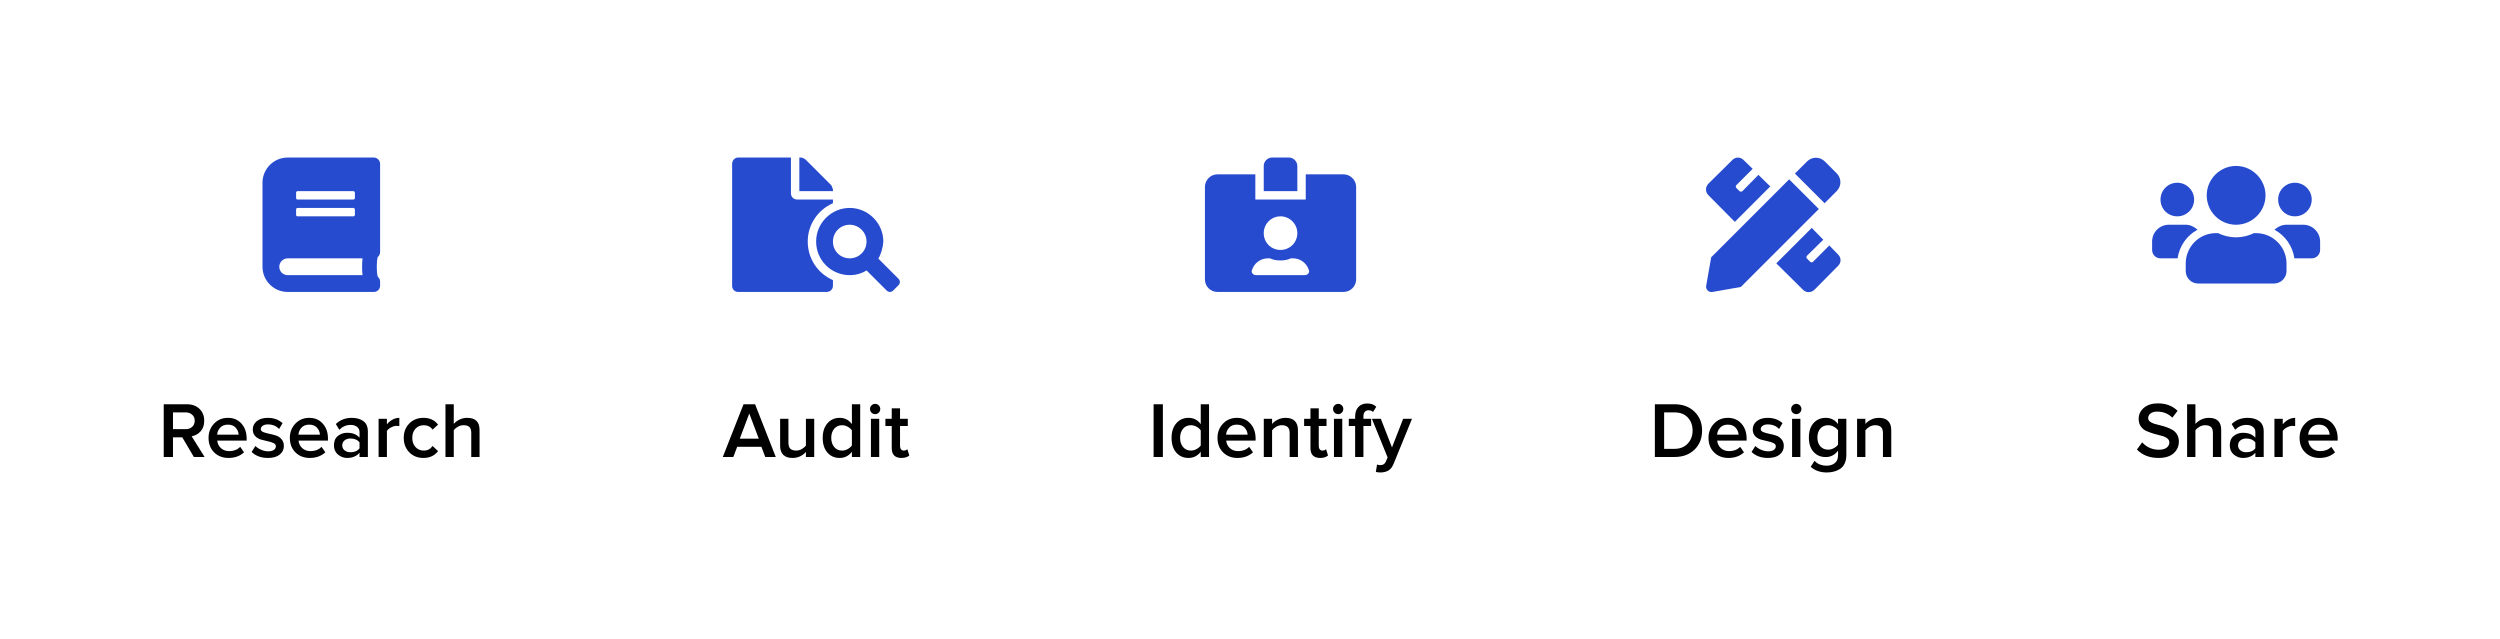
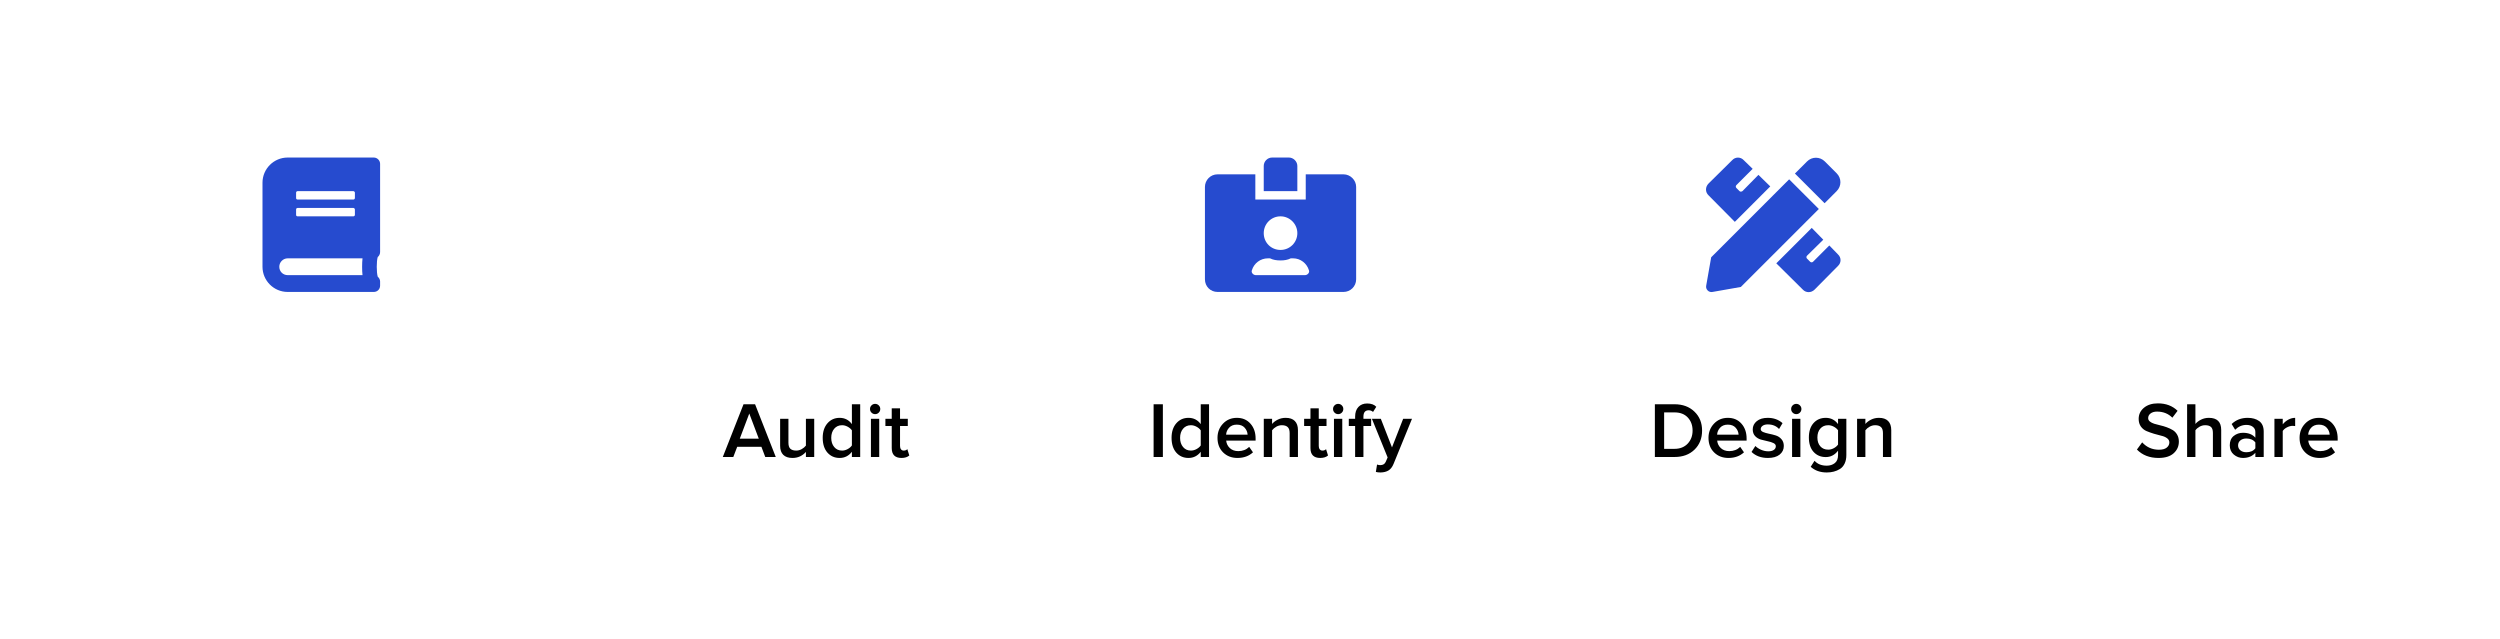
<svg xmlns="http://www.w3.org/2000/svg" width="1581" height="404" viewBox="0 0 1581 404" fill="none">
  <rect width="1581" height="404" fill="white" />
  <path d="M240.375 159.391V103.609C240.375 101.451 238.549 99.625 236.391 99.625H181.938C173.139 99.625 166 106.764 166 115.562V168.688C166 177.486 173.139 184.625 181.938 184.625H236.391C238.549 184.625 240.375 182.965 240.375 180.641V177.984C240.375 176.822 239.711 175.66 238.881 174.996C238.051 172.34 238.051 165.035 238.881 162.545C239.711 161.881 240.375 160.719 240.375 159.391ZM187.25 121.871C187.25 121.373 187.582 120.875 188.246 120.875H223.441C223.939 120.875 224.438 121.373 224.438 121.871V125.191C224.438 125.855 223.939 126.188 223.441 126.188H188.246C187.582 126.188 187.25 125.855 187.25 125.191V121.871ZM187.25 132.496C187.25 131.998 187.582 131.5 188.246 131.5H223.441C223.939 131.5 224.438 131.998 224.438 132.496V135.816C224.438 136.48 223.939 136.812 223.441 136.812H188.246C187.582 136.812 187.25 136.48 187.25 135.816V132.496ZM229.252 174H181.938C178.949 174 176.625 171.676 176.625 168.688C176.625 165.865 178.949 163.375 181.938 163.375H229.252C228.92 166.363 228.92 171.178 229.252 174Z" fill="#264BCF" />
-   <path d="M103.54 289V255.65H118.188C121.493 255.65 124.146 256.619 126.147 258.556C128.149 260.493 129.15 263.007 129.15 266.1C129.15 268.867 128.377 271.104 126.831 272.813C125.285 274.506 123.405 275.532 121.191 275.89L129.395 289H122.607L115.259 276.549H109.399V289H103.54ZM109.399 271.397H117.456C119.116 271.397 120.475 270.909 121.533 269.933C122.607 268.94 123.145 267.646 123.145 266.051C123.145 264.488 122.607 263.227 121.533 262.267C120.475 261.29 119.116 260.802 117.456 260.802H109.399V271.397ZM131.885 276.891C131.885 273.359 133.04 270.372 135.352 267.931C137.679 265.473 140.609 264.244 144.141 264.244C147.705 264.244 150.57 265.473 152.734 267.931C154.899 270.372 155.981 273.513 155.981 277.354V278.648H137.378C137.573 280.553 138.354 282.14 139.722 283.409C141.089 284.662 142.855 285.289 145.02 285.289C147.819 285.289 150.122 284.394 151.929 282.604L154.321 286.046C151.782 288.406 148.519 289.594 144.531 289.61C140.837 289.61 137.801 288.438 135.425 286.095C133.065 283.751 131.885 280.683 131.885 276.891ZM137.329 274.889H150.928C150.83 273.229 150.203 271.756 149.048 270.47C147.909 269.184 146.257 268.541 144.092 268.541C142.025 268.541 140.405 269.184 139.233 270.47C138.062 271.756 137.427 273.229 137.329 274.889ZM159.106 285.802L161.523 282.042C162.419 282.97 163.623 283.767 165.137 284.435C166.65 285.086 168.156 285.411 169.653 285.411C171.183 285.411 172.363 285.118 173.193 284.532C174.04 283.946 174.463 283.165 174.463 282.188C174.463 281.326 173.958 280.659 172.949 280.187C171.956 279.698 170.744 279.316 169.312 279.039C167.879 278.746 166.447 278.396 165.015 277.989C163.582 277.566 162.362 276.826 161.353 275.768C160.36 274.693 159.863 273.285 159.863 271.544C159.863 269.477 160.71 267.743 162.402 266.344C164.111 264.944 166.431 264.244 169.36 264.244C173.055 264.244 176.172 265.359 178.711 267.589L176.514 271.3C174.74 269.363 172.355 268.395 169.36 268.395C168.026 268.395 166.951 268.679 166.138 269.249C165.324 269.819 164.917 270.535 164.917 271.397C164.917 272.162 165.413 272.765 166.406 273.204C167.415 273.627 168.636 273.985 170.068 274.278C171.501 274.555 172.933 274.913 174.365 275.353C175.798 275.792 177.01 276.581 178.003 277.721C179.012 278.844 179.517 280.284 179.517 282.042C179.517 284.272 178.63 286.095 176.855 287.511C175.098 288.91 172.632 289.61 169.458 289.61C165.161 289.61 161.711 288.341 159.106 285.802ZM183.301 276.891C183.301 273.359 184.456 270.372 186.768 267.931C189.095 265.473 192.025 264.244 195.557 264.244C199.121 264.244 201.986 265.473 204.15 267.931C206.315 270.372 207.397 273.513 207.397 277.354V278.648H188.794C188.989 280.553 189.771 282.14 191.138 283.409C192.505 284.662 194.271 285.289 196.436 285.289C199.235 285.289 201.538 284.394 203.345 282.604L205.737 286.046C203.198 288.406 199.935 289.594 195.947 289.61C192.253 289.61 189.217 288.438 186.841 286.095C184.481 283.751 183.301 280.683 183.301 276.891ZM188.745 274.889H202.344C202.246 273.229 201.619 271.756 200.464 270.47C199.325 269.184 197.673 268.541 195.508 268.541C193.441 268.541 191.821 269.184 190.649 270.47C189.478 271.756 188.843 273.229 188.745 274.889ZM211.182 281.603C211.182 278.998 212.012 277.029 213.672 275.694C215.348 274.36 217.301 273.692 219.531 273.692C222.965 273.692 225.578 274.726 227.368 276.793V273.204C227.368 271.837 226.839 270.746 225.781 269.933C224.74 269.119 223.389 268.712 221.729 268.712C218.994 268.712 216.61 269.737 214.575 271.788L212.378 268.15C215.08 265.546 218.465 264.244 222.534 264.244C225.496 264.244 227.922 264.936 229.81 266.319C231.698 267.703 232.642 269.916 232.642 272.96V289H227.368V286.339C225.496 288.504 222.884 289.594 219.531 289.61C217.367 289.61 215.43 288.894 213.721 287.462C212.028 286.03 211.182 284.076 211.182 281.603ZM217.896 278.502C216.919 279.299 216.431 280.349 216.431 281.651C216.431 282.953 216.919 284.003 217.896 284.801C218.888 285.598 220.133 285.997 221.631 285.997C224.202 285.997 226.115 285.167 227.368 283.507V279.796C226.099 278.136 224.186 277.306 221.631 277.306C220.133 277.306 218.888 277.704 217.896 278.502ZM239.429 289V264.854H244.678V268.346C245.638 267.141 246.81 266.157 248.193 265.392C249.593 264.627 251.042 264.244 252.539 264.244V269.444C252.067 269.347 251.53 269.298 250.928 269.298C249.788 269.298 248.592 269.623 247.339 270.274C246.102 270.925 245.215 271.682 244.678 272.545V289H239.429ZM258.813 286.021C256.486 283.613 255.322 280.577 255.322 276.915C255.322 273.237 256.486 270.209 258.813 267.833C261.157 265.44 264.144 264.244 267.773 264.244C271.81 264.244 274.894 265.676 277.026 268.541L273.56 271.69C272.225 269.819 270.378 268.891 268.018 268.907C265.853 268.907 264.095 269.648 262.744 271.129C261.393 272.61 260.718 274.539 260.718 276.915C260.718 279.275 261.393 281.204 262.744 282.701C264.095 284.199 265.853 284.947 268.018 284.947C270.345 284.947 272.192 283.979 273.56 282.042L277.026 285.289C274.862 288.154 271.777 289.594 267.773 289.61C264.144 289.61 261.157 288.414 258.813 286.021ZM281.714 289V255.65H286.963V268.102C287.858 267.027 289.054 266.116 290.552 265.367C292.065 264.618 293.709 264.244 295.483 264.244C300.675 264.244 303.271 266.799 303.271 271.91V289H298.022V273.79C298.022 271.983 297.616 270.722 296.802 270.006C295.988 269.273 294.775 268.907 293.164 268.907C291.895 268.907 290.706 269.216 289.6 269.835C288.509 270.437 287.63 271.194 286.963 272.105V289H281.714Z" fill="black" />
  <path d="M457.098 289L470.208 255.65H477.508L490.594 289H483.953L481.512 282.555H466.204L463.738 289H457.098ZM467.84 277.403H479.852L473.846 261.51L467.84 277.403ZM493.353 281.944V264.854H498.602V279.991C498.602 281.798 499.017 283.076 499.847 283.824C500.693 284.573 501.914 284.947 503.509 284.947C504.746 284.947 505.91 284.638 507 284.02C508.107 283.401 508.994 282.66 509.661 281.798V264.854H514.91V289H509.661V285.802C507.399 288.341 504.567 289.61 501.165 289.61C498.593 289.61 496.648 288.951 495.33 287.633C494.012 286.314 493.353 284.418 493.353 281.944ZM520.281 276.891C520.281 273.049 521.282 269.981 523.284 267.687C525.286 265.392 527.85 264.244 530.975 264.244C534.214 264.244 536.801 265.562 538.738 268.199V255.65H543.987V289H538.738V285.704C536.736 288.308 534.148 289.61 530.975 289.61C527.833 289.61 525.262 288.479 523.26 286.217C521.274 283.938 520.281 280.829 520.281 276.891ZM527.557 271.129C526.303 272.61 525.677 274.539 525.677 276.915C525.677 279.275 526.303 281.204 527.557 282.701C528.81 284.199 530.47 284.947 532.537 284.947C533.742 284.947 534.922 284.63 536.077 283.995C537.249 283.36 538.136 282.595 538.738 281.7V272.154C538.136 271.259 537.249 270.494 536.077 269.859C534.905 269.225 533.725 268.907 532.537 268.907C530.47 268.907 528.81 269.648 527.557 271.129ZM551.141 260.948C550.506 260.313 550.188 259.549 550.188 258.653C550.188 257.758 550.506 256.993 551.141 256.358C551.775 255.724 552.54 255.406 553.436 255.406C554.331 255.406 555.096 255.724 555.73 256.358C556.365 256.993 556.683 257.758 556.683 258.653C556.683 259.549 556.365 260.313 555.73 260.948C555.096 261.583 554.331 261.9 553.436 261.9C552.54 261.9 551.775 261.583 551.141 260.948ZM550.774 289V264.854H556.023V289H550.774ZM559.93 269.396V264.854H563.934V258.238H569.183V264.854H574.09V269.396H569.183V282.042C569.183 282.905 569.386 283.604 569.793 284.142C570.2 284.679 570.77 284.947 571.502 284.947C572.495 284.947 573.26 284.646 573.797 284.044L575.042 288.048C573.87 289.073 572.234 289.594 570.135 289.61C566.001 289.61 563.934 287.527 563.934 283.36V269.396H559.93Z" fill="black" />
-   <path d="M510.812 152.75C510.812 141.959 517.287 132.662 526.75 128.512V126.188H504.172C501.848 126.188 500.188 124.527 500.188 122.203V99.625H466.984H466.818C464.66 99.625 463 101.451 463 103.609V180.641V180.807C463 182.965 464.66 184.625 466.818 184.625H466.984H522.766C524.924 184.625 526.75 182.965 526.75 180.807V180.641V177.154C517.287 173.004 510.812 163.707 510.812 152.75ZM526.75 119.879C526.584 119.049 526.086 117.721 525.588 117.057L509.318 100.787C508.654 100.289 507.326 99.625 506.496 99.625H505.5V120.875H526.75V119.879ZM568.42 176.49L555.471 163.541C557.131 160.885 558.459 156.07 558.625 152.75C558.625 141.129 548.996 131.5 537.375 131.5C525.588 131.5 516.125 141.129 516.125 152.75C516.125 164.537 525.588 174 537.375 174C541.193 174 544.846 173.004 548 171.012L560.949 183.961C561.281 184.293 562.111 184.625 562.775 184.625C563.439 184.625 564.27 184.293 564.602 183.961L568.42 180.143C568.752 179.811 569.084 178.98 569.084 178.316C569.084 177.652 568.752 176.822 568.42 176.49ZM537.375 163.375C531.398 163.375 526.75 158.727 526.75 152.75C526.75 146.939 531.398 142.125 537.375 142.125C543.186 142.125 548 146.939 548 152.75C548 158.727 543.186 163.375 537.375 163.375Z" fill="#264BCF" />
  <path d="M729.54 289V255.65H735.399V289H729.54ZM740.893 276.891C740.893 273.049 741.894 269.981 743.896 267.687C745.897 265.392 748.461 264.244 751.586 264.244C754.825 264.244 757.413 265.562 759.35 268.199V255.65H764.599V289H759.35V285.704C757.348 288.308 754.76 289.61 751.586 289.61C748.445 289.61 745.873 288.479 743.871 286.217C741.885 283.938 740.893 280.829 740.893 276.891ZM748.168 271.129C746.915 272.61 746.288 274.539 746.288 276.915C746.288 279.275 746.915 281.204 748.168 282.701C749.421 284.199 751.081 284.947 753.148 284.947C754.353 284.947 755.533 284.63 756.688 283.995C757.86 283.36 758.747 282.595 759.35 281.7V272.154C758.747 271.259 757.86 270.494 756.688 269.859C755.517 269.225 754.337 268.907 753.148 268.907C751.081 268.907 749.421 269.648 748.168 271.129ZM769.945 276.891C769.945 273.359 771.101 270.372 773.412 267.931C775.74 265.473 778.669 264.244 782.201 264.244C785.766 264.244 788.63 265.473 790.795 267.931C792.96 270.372 794.042 273.513 794.042 277.354V278.648H775.438C775.634 280.553 776.415 282.14 777.782 283.409C779.149 284.662 780.915 285.289 783.08 285.289C785.88 285.289 788.183 284.394 789.989 282.604L792.382 286.046C789.843 288.406 786.579 289.594 782.592 289.61C778.897 289.61 775.862 288.438 773.485 286.095C771.125 283.751 769.945 280.683 769.945 276.891ZM775.39 274.889H788.988C788.891 273.229 788.264 271.756 787.108 270.47C785.969 269.184 784.317 268.541 782.152 268.541C780.085 268.541 778.466 269.184 777.294 270.47C776.122 271.756 775.487 273.229 775.39 274.889ZM799.218 289V264.854H804.467V268.102C805.362 267.027 806.566 266.116 808.08 265.367C809.61 264.618 811.262 264.244 813.036 264.244C815.608 264.244 817.545 264.911 818.847 266.246C820.165 267.581 820.824 269.501 820.824 272.008V289H815.575V273.912C815.575 272.105 815.152 270.82 814.306 270.055C813.459 269.29 812.247 268.907 810.668 268.907C809.431 268.907 808.259 269.216 807.152 269.835C806.062 270.437 805.167 271.194 804.467 272.105V289H799.218ZM824.73 269.396V264.854H828.734V258.238H833.983V264.854H838.891V269.396H833.983V282.042C833.983 282.905 834.187 283.604 834.594 284.142C835.001 284.679 835.57 284.947 836.303 284.947C837.296 284.947 838.061 284.646 838.598 284.044L839.843 288.048C838.671 289.073 837.035 289.594 834.936 289.61C830.801 289.61 828.734 287.527 828.734 283.36V269.396H824.73ZM843.969 260.948C843.334 260.313 843.017 259.549 843.017 258.653C843.017 257.758 843.334 256.993 843.969 256.358C844.604 255.724 845.368 255.406 846.264 255.406C847.159 255.406 847.924 255.724 848.559 256.358C849.193 256.993 849.511 257.758 849.511 258.653C849.511 259.549 849.193 260.313 848.559 260.948C847.924 261.583 847.159 261.9 846.264 261.9C845.368 261.9 844.604 261.583 843.969 260.948ZM843.603 289V264.854H848.852V289H843.603ZM852.978 269.396V264.854H856.981V263.512C856.981 260.908 857.665 258.865 859.032 257.384C860.416 255.903 862.263 255.162 864.574 255.162C867.146 255.162 869.075 255.862 870.36 257.262L868.31 260.509C867.545 259.809 866.633 259.459 865.575 259.459C863.345 259.459 862.23 260.81 862.23 263.512V264.854H867.113V269.396H862.23V289H856.981V269.396H852.978ZM867.602 264.854H873.241L880.297 282.945L887.353 264.854H892.943L881.298 293.346C880.5 295.315 879.426 296.707 878.075 297.521C876.724 298.334 875.048 298.757 873.046 298.79C871.874 298.79 870.889 298.676 870.092 298.448L870.849 293.761C871.451 294.021 872.118 294.151 872.851 294.151C874.576 294.151 875.74 293.451 876.342 292.052L877.538 289.293L867.602 264.854Z" fill="black" />
  <path d="M849.656 110.25H825.75V126.188H793.875V110.25H769.969C765.486 110.25 762 113.902 762 118.219V176.656C762 181.139 765.486 184.625 769.969 184.625H849.656C853.973 184.625 857.625 181.139 857.625 176.656V118.219C857.625 113.902 853.973 110.25 849.656 110.25ZM809.812 136.812C815.623 136.812 820.438 141.627 820.438 147.438C820.438 153.414 815.623 158.062 809.812 158.062C803.836 158.062 799.188 153.414 799.188 147.438C799.188 141.627 803.836 136.812 809.812 136.812ZM825.252 174H794.207C792.547 174 791.053 172.34 791.717 170.846C793.045 166.529 797.029 163.375 801.844 163.375H803.172C805.164 164.371 807.322 164.703 809.812 164.703C812.137 164.703 814.295 164.371 816.287 163.375H817.781C822.43 163.375 826.414 166.529 827.742 170.846C828.406 172.34 826.912 174 825.252 174ZM820.438 104.938C820.438 102.115 817.947 99.625 815.125 99.625H804.5C801.512 99.625 799.188 102.115 799.188 104.938V120.875H820.438V104.938Z" fill="#264BCF" />
  <path d="M1046.54 289V255.65H1058.94C1064.13 255.65 1068.34 257.205 1071.56 260.313C1074.79 263.406 1076.4 267.402 1076.4 272.301C1076.4 277.232 1074.8 281.253 1071.59 284.361C1068.4 287.454 1064.2 289 1058.99 289H1046.54ZM1052.4 283.849H1058.94C1062.44 283.849 1065.22 282.75 1067.29 280.553C1069.36 278.355 1070.39 275.605 1070.39 272.301C1070.39 268.964 1069.38 266.214 1067.37 264.049C1065.35 261.884 1062.56 260.802 1058.99 260.802H1052.4V283.849ZM1080.45 276.891C1080.45 273.359 1081.61 270.372 1083.92 267.931C1086.25 265.473 1089.18 264.244 1092.71 264.244C1096.27 264.244 1099.14 265.473 1101.3 267.931C1103.47 270.372 1104.55 273.513 1104.55 277.354V278.648H1085.94C1086.14 280.553 1086.92 282.14 1088.29 283.409C1089.66 284.662 1091.42 285.289 1093.59 285.289C1096.39 285.289 1098.69 284.394 1100.5 282.604L1102.89 286.046C1100.35 288.406 1097.09 289.594 1093.1 289.61C1089.4 289.61 1086.37 288.438 1083.99 286.095C1081.63 283.751 1080.45 280.683 1080.45 276.891ZM1085.9 274.889H1099.49C1099.4 273.229 1098.77 271.756 1097.61 270.47C1096.47 269.184 1094.82 268.541 1092.66 268.541C1090.59 268.541 1088.97 269.184 1087.8 270.47C1086.63 271.756 1085.99 273.229 1085.9 274.889ZM1107.67 285.802L1110.09 282.042C1110.99 282.97 1112.19 283.767 1113.7 284.435C1115.22 285.086 1116.72 285.411 1118.22 285.411C1119.75 285.411 1120.93 285.118 1121.76 284.532C1122.61 283.946 1123.03 283.165 1123.03 282.188C1123.03 281.326 1122.52 280.659 1121.52 280.187C1120.52 279.698 1119.31 279.316 1117.88 279.039C1116.45 278.746 1115.01 278.396 1113.58 277.989C1112.15 277.566 1110.93 276.826 1109.92 275.768C1108.93 274.693 1108.43 273.285 1108.43 271.544C1108.43 269.477 1109.28 267.743 1110.97 266.344C1112.68 264.944 1115 264.244 1117.93 264.244C1121.62 264.244 1124.74 265.359 1127.28 267.589L1125.08 271.3C1123.31 269.363 1120.92 268.395 1117.93 268.395C1116.59 268.395 1115.52 268.679 1114.7 269.249C1113.89 269.819 1113.48 270.535 1113.48 271.397C1113.48 272.162 1113.98 272.765 1114.97 273.204C1115.98 273.627 1117.2 273.985 1118.63 274.278C1120.07 274.555 1121.5 274.913 1122.93 275.353C1124.36 275.792 1125.58 276.581 1126.57 277.721C1127.58 278.844 1128.08 280.284 1128.08 282.042C1128.08 284.272 1127.2 286.095 1125.42 287.511C1123.66 288.91 1121.2 289.61 1118.02 289.61C1113.73 289.61 1110.28 288.341 1107.67 285.802ZM1133.67 260.948C1133.04 260.313 1132.72 259.549 1132.72 258.653C1132.72 257.758 1133.04 256.993 1133.67 256.358C1134.31 255.724 1135.07 255.406 1135.97 255.406C1136.86 255.406 1137.63 255.724 1138.26 256.358C1138.9 256.993 1139.22 257.758 1139.22 258.653C1139.22 259.549 1138.9 260.313 1138.26 260.948C1137.63 261.583 1136.86 261.9 1135.97 261.9C1135.07 261.9 1134.31 261.583 1133.67 260.948ZM1133.31 289V264.854H1138.56V289H1133.31ZM1146.88 285.753C1144.91 283.556 1143.93 280.528 1143.93 276.671C1143.93 272.797 1144.91 269.762 1146.88 267.564C1148.85 265.351 1151.43 264.244 1154.62 264.244C1157.83 264.244 1160.42 265.562 1162.38 268.199V264.854H1167.63V287.755C1167.63 289.822 1167.28 291.612 1166.56 293.126C1165.84 294.64 1164.86 295.787 1163.61 296.568C1162.35 297.35 1161.04 297.911 1159.67 298.253C1158.31 298.611 1156.83 298.79 1155.23 298.79C1151.13 298.79 1147.74 297.594 1145.08 295.201L1147.52 291.393C1149.36 293.46 1151.93 294.493 1155.23 294.493C1157.23 294.493 1158.93 293.956 1160.31 292.882C1161.69 291.824 1162.38 290.115 1162.38 287.755V284.996C1160.35 287.698 1157.76 289.049 1154.62 289.049C1151.45 289.049 1148.87 287.95 1146.88 285.753ZM1151.18 271.031C1149.94 272.447 1149.32 274.327 1149.32 276.671C1149.32 278.998 1149.94 280.862 1151.18 282.262C1152.42 283.661 1154.08 284.361 1156.18 284.361C1157.39 284.361 1158.56 284.052 1159.7 283.434C1160.85 282.815 1161.75 282.05 1162.38 281.139V272.105C1161.75 271.21 1160.85 270.453 1159.7 269.835C1158.54 269.216 1157.37 268.907 1156.18 268.907C1154.08 268.907 1152.42 269.615 1151.18 271.031ZM1174.42 289V264.854H1179.67V268.102C1180.57 267.027 1181.77 266.116 1183.28 265.367C1184.81 264.618 1186.47 264.244 1188.24 264.244C1190.81 264.244 1192.75 264.911 1194.05 266.246C1195.37 267.581 1196.03 269.501 1196.03 272.008V289H1190.78V273.912C1190.78 272.105 1190.36 270.82 1189.51 270.055C1188.66 269.29 1187.45 268.907 1185.87 268.907C1184.63 268.907 1183.46 269.216 1182.36 269.835C1181.26 270.437 1180.37 271.194 1179.67 272.105V289H1174.42Z" fill="black" />
  <path d="M1097.1 140.299L1119.51 117.887L1112.04 110.582L1101.91 120.875C1101.58 121.041 1101.25 121.207 1100.91 121.207C1100.58 121.207 1100.25 121.041 1100.08 120.875L1098.09 118.883C1097.59 118.385 1097.59 117.555 1098.09 117.057L1108.38 106.764L1102.74 101.285C1100.75 99.127 1097.43 99.127 1095.44 101.285L1080.49 116.061C1078.34 118.219 1078.34 121.539 1080.49 123.531L1097.1 140.299ZM1161.51 120.875C1164.66 117.721 1164.66 112.74 1161.51 109.586L1154.04 102.115C1150.88 98.961 1145.9 98.961 1142.75 102.115L1135.11 109.752L1153.87 128.512L1161.51 120.875ZM1131.46 113.404L1082.15 162.711L1079 180.641C1078.5 182.965 1080.66 185.123 1082.98 184.625L1100.91 181.471L1150.22 132.164L1131.46 113.404ZM1162.34 160.885L1156.86 155.24L1146.57 165.533C1146.07 166.031 1145.24 166.031 1144.74 165.533L1142.75 163.541C1142.25 163.043 1142.25 162.213 1142.75 161.715L1153.04 151.588L1145.74 144.117L1123.33 166.529L1140.09 183.131C1142.09 185.289 1145.41 185.289 1147.56 183.131L1162.34 168.189C1164.5 166.197 1164.5 162.877 1162.34 160.885Z" fill="#264BCF" />
  <path d="M1351.39 284.288L1354.71 279.747C1357.54 282.84 1361.06 284.394 1365.26 284.41C1367.49 284.41 1369.15 283.963 1370.24 283.067C1371.35 282.156 1371.9 281.065 1371.9 279.796C1371.9 278.722 1371.42 277.835 1370.46 277.135C1369.51 276.419 1368.32 275.898 1366.87 275.572C1365.42 275.23 1363.86 274.807 1362.18 274.303C1360.52 273.798 1358.97 273.245 1357.52 272.643C1356.07 272.04 1354.87 271.08 1353.91 269.762C1352.96 268.427 1352.49 266.808 1352.49 264.903C1352.49 262.071 1353.61 259.728 1355.83 257.872C1358.08 256.017 1361.02 255.089 1364.65 255.089C1369.74 255.089 1373.89 256.66 1377.1 259.801L1373.8 264.146C1371.23 261.575 1368 260.289 1364.11 260.289C1362.42 260.289 1361.06 260.68 1360.03 261.461C1359.01 262.226 1358.5 263.219 1358.5 264.439C1358.5 265.27 1358.85 265.978 1359.57 266.563C1360.29 267.149 1361.21 267.621 1362.33 267.979C1363.47 268.321 1364.73 268.655 1366.11 268.98C1367.5 269.29 1368.88 269.697 1370.26 270.201C1371.65 270.706 1372.91 271.3 1374.05 271.983C1375.19 272.667 1376.11 273.635 1376.83 274.889C1377.55 276.126 1377.91 277.582 1377.91 279.259C1377.91 282.221 1376.81 284.687 1374.61 286.656C1372.43 288.626 1369.22 289.61 1364.99 289.61C1359.36 289.594 1354.83 287.82 1351.39 284.288ZM1383.13 289V255.65H1388.38V268.102C1389.27 267.027 1390.47 266.116 1391.97 265.367C1393.48 264.618 1395.13 264.244 1396.9 264.244C1402.09 264.244 1404.69 266.799 1404.69 271.91V289H1399.44V273.79C1399.44 271.983 1399.03 270.722 1398.22 270.006C1397.4 269.273 1396.19 268.907 1394.58 268.907C1393.31 268.907 1392.12 269.216 1391.02 269.835C1389.93 270.437 1389.05 271.194 1388.38 272.105V289H1383.13ZM1410.11 281.603C1410.11 278.998 1410.94 277.029 1412.6 275.694C1414.27 274.36 1416.23 273.692 1418.46 273.692C1421.89 273.692 1424.5 274.726 1426.29 276.793V273.204C1426.29 271.837 1425.76 270.746 1424.71 269.933C1423.67 269.119 1422.31 268.712 1420.65 268.712C1417.92 268.712 1415.54 269.737 1413.5 271.788L1411.3 268.15C1414.01 265.546 1417.39 264.244 1421.46 264.244C1424.42 264.244 1426.85 264.936 1428.74 266.319C1430.62 267.703 1431.57 269.916 1431.57 272.96V289H1426.29V286.339C1424.42 288.504 1421.81 289.594 1418.46 289.61C1416.29 289.61 1414.36 288.894 1412.65 287.462C1410.95 286.03 1410.11 284.076 1410.11 281.603ZM1416.82 278.502C1415.84 279.299 1415.36 280.349 1415.36 281.651C1415.36 282.953 1415.84 284.003 1416.82 284.801C1417.81 285.598 1419.06 285.997 1420.56 285.997C1423.13 285.997 1425.04 285.167 1426.29 283.507V279.796C1425.02 278.136 1423.11 277.306 1420.56 277.306C1419.06 277.306 1417.81 277.704 1416.82 278.502ZM1438.35 289V264.854H1443.6V268.346C1444.56 267.141 1445.74 266.157 1447.12 265.392C1448.52 264.627 1449.97 264.244 1451.46 264.244V269.444C1450.99 269.347 1450.46 269.298 1449.85 269.298C1448.71 269.298 1447.52 269.623 1446.26 270.274C1445.03 270.925 1444.14 271.682 1443.6 272.545V289H1438.35ZM1454.25 276.891C1454.25 273.359 1455.4 270.372 1457.71 267.931C1460.04 265.473 1462.97 264.244 1466.5 264.244C1470.07 264.244 1472.93 265.473 1475.1 267.931C1477.26 270.372 1478.34 273.513 1478.34 277.354V278.648H1459.74C1459.94 280.553 1460.72 282.14 1462.08 283.409C1463.45 284.662 1465.22 285.289 1467.38 285.289C1470.18 285.289 1472.49 284.394 1474.29 282.604L1476.68 286.046C1474.15 288.406 1470.88 289.594 1466.89 289.61C1463.2 289.61 1460.16 288.438 1457.79 286.095C1455.43 283.751 1454.25 280.683 1454.25 276.891ZM1459.69 274.889H1473.29C1473.19 273.229 1472.57 271.756 1471.41 270.47C1470.27 269.184 1468.62 268.541 1466.46 268.541C1464.39 268.541 1462.77 269.184 1461.6 270.47C1460.42 271.756 1459.79 273.229 1459.69 274.889Z" fill="black" />
-   <path d="M1376.94 136.812C1382.75 136.812 1387.56 132.164 1387.56 126.188C1387.56 120.377 1382.75 115.562 1376.94 115.562C1370.96 115.562 1366.31 120.377 1366.31 126.188C1366.31 132.164 1370.96 136.812 1376.94 136.812ZM1451.31 136.812C1457.12 136.812 1461.94 132.164 1461.94 126.188C1461.94 120.377 1457.12 115.562 1451.31 115.562C1445.34 115.562 1440.69 120.377 1440.69 126.188C1440.69 132.164 1445.34 136.812 1451.31 136.812ZM1456.62 142.125H1446C1443.01 142.125 1440.36 143.453 1438.36 145.279C1445.17 148.932 1449.82 155.572 1450.98 163.375H1461.94C1464.76 163.375 1467.25 161.051 1467.25 158.062V152.75C1467.25 146.939 1462.44 142.125 1456.62 142.125ZM1414.12 142.125C1424.25 142.125 1432.72 133.824 1432.72 123.531C1432.72 113.404 1424.25 104.938 1414.12 104.938C1403.83 104.938 1395.53 113.404 1395.53 123.531C1395.53 133.824 1403.83 142.125 1414.12 142.125ZM1426.74 147.438H1425.41C1421.93 149.098 1418.11 150.094 1414.12 150.094C1409.97 150.094 1406.16 149.098 1402.67 147.438H1401.34C1390.72 147.438 1382.25 156.07 1382.25 166.695V171.344C1382.25 175.826 1385.74 179.312 1390.22 179.312H1438.03C1442.35 179.312 1446 175.826 1446 171.344V166.695C1446 156.07 1437.37 147.438 1426.74 147.438ZM1389.72 145.279C1387.73 143.453 1385.07 142.125 1382.25 142.125H1371.62C1365.65 142.125 1361 146.939 1361 152.75V158.062C1361 161.051 1363.32 163.375 1366.31 163.375H1377.1C1378.27 155.572 1382.91 148.932 1389.72 145.279Z" fill="#264BCF" />
</svg>